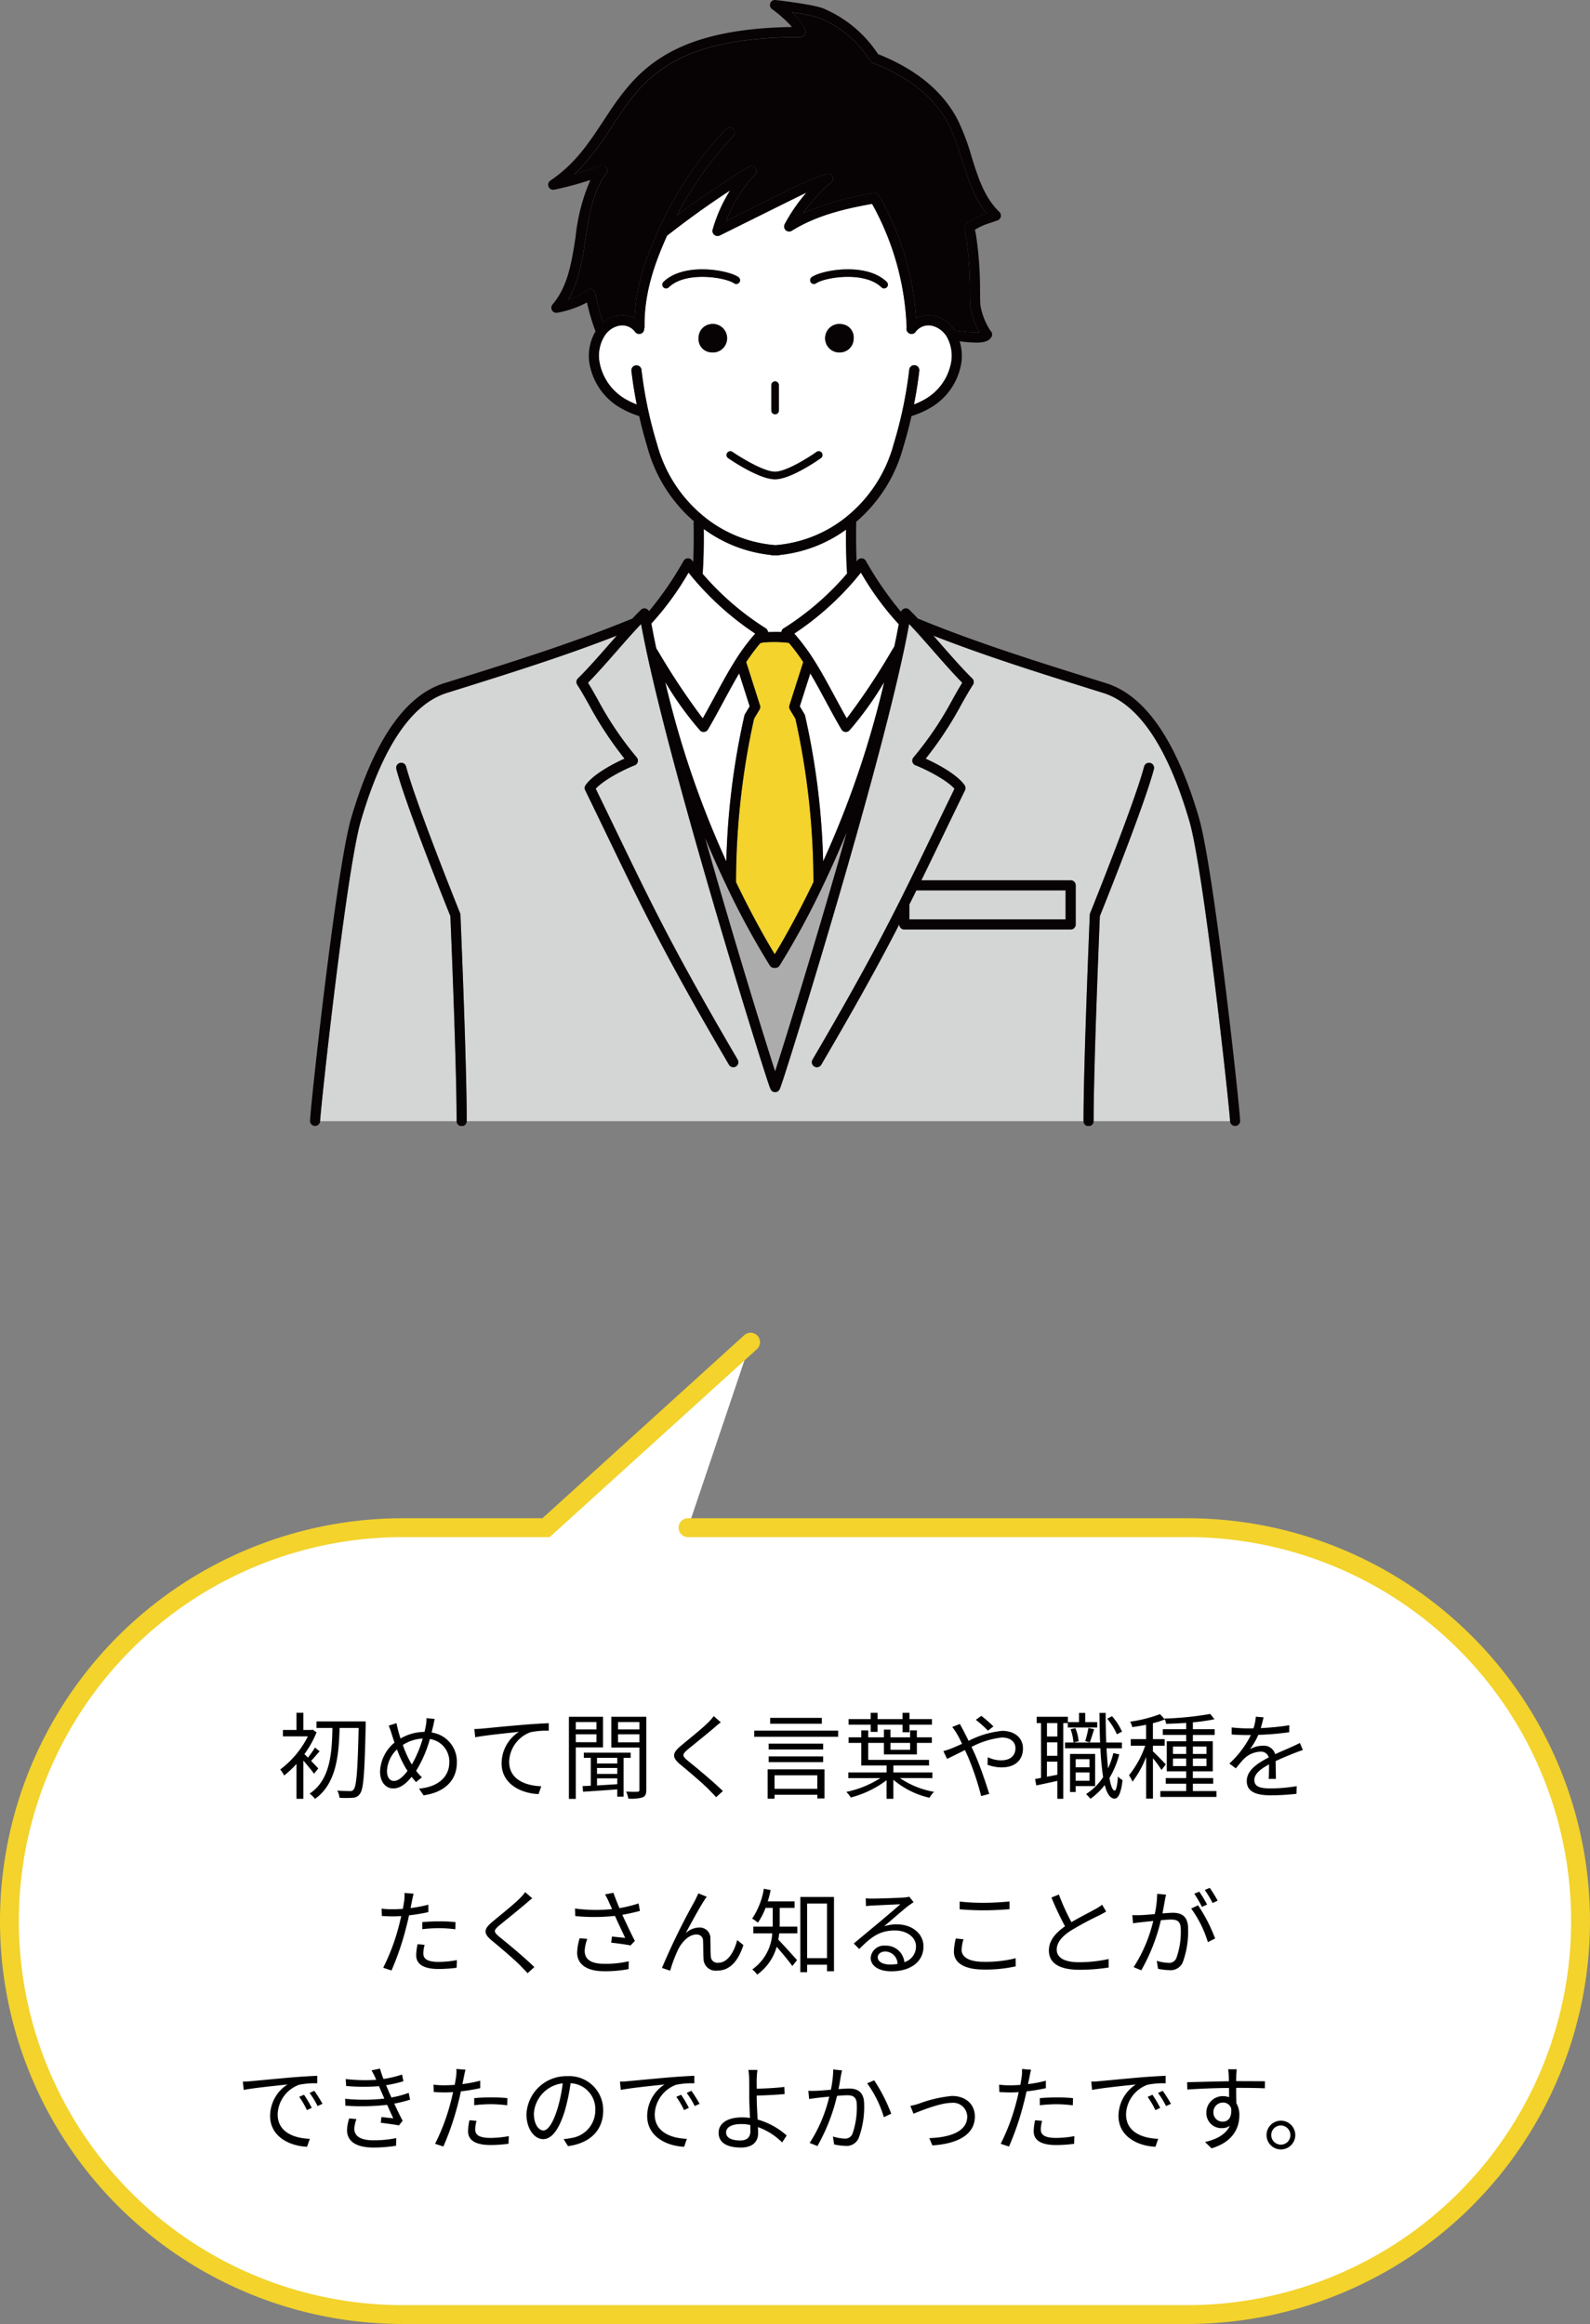
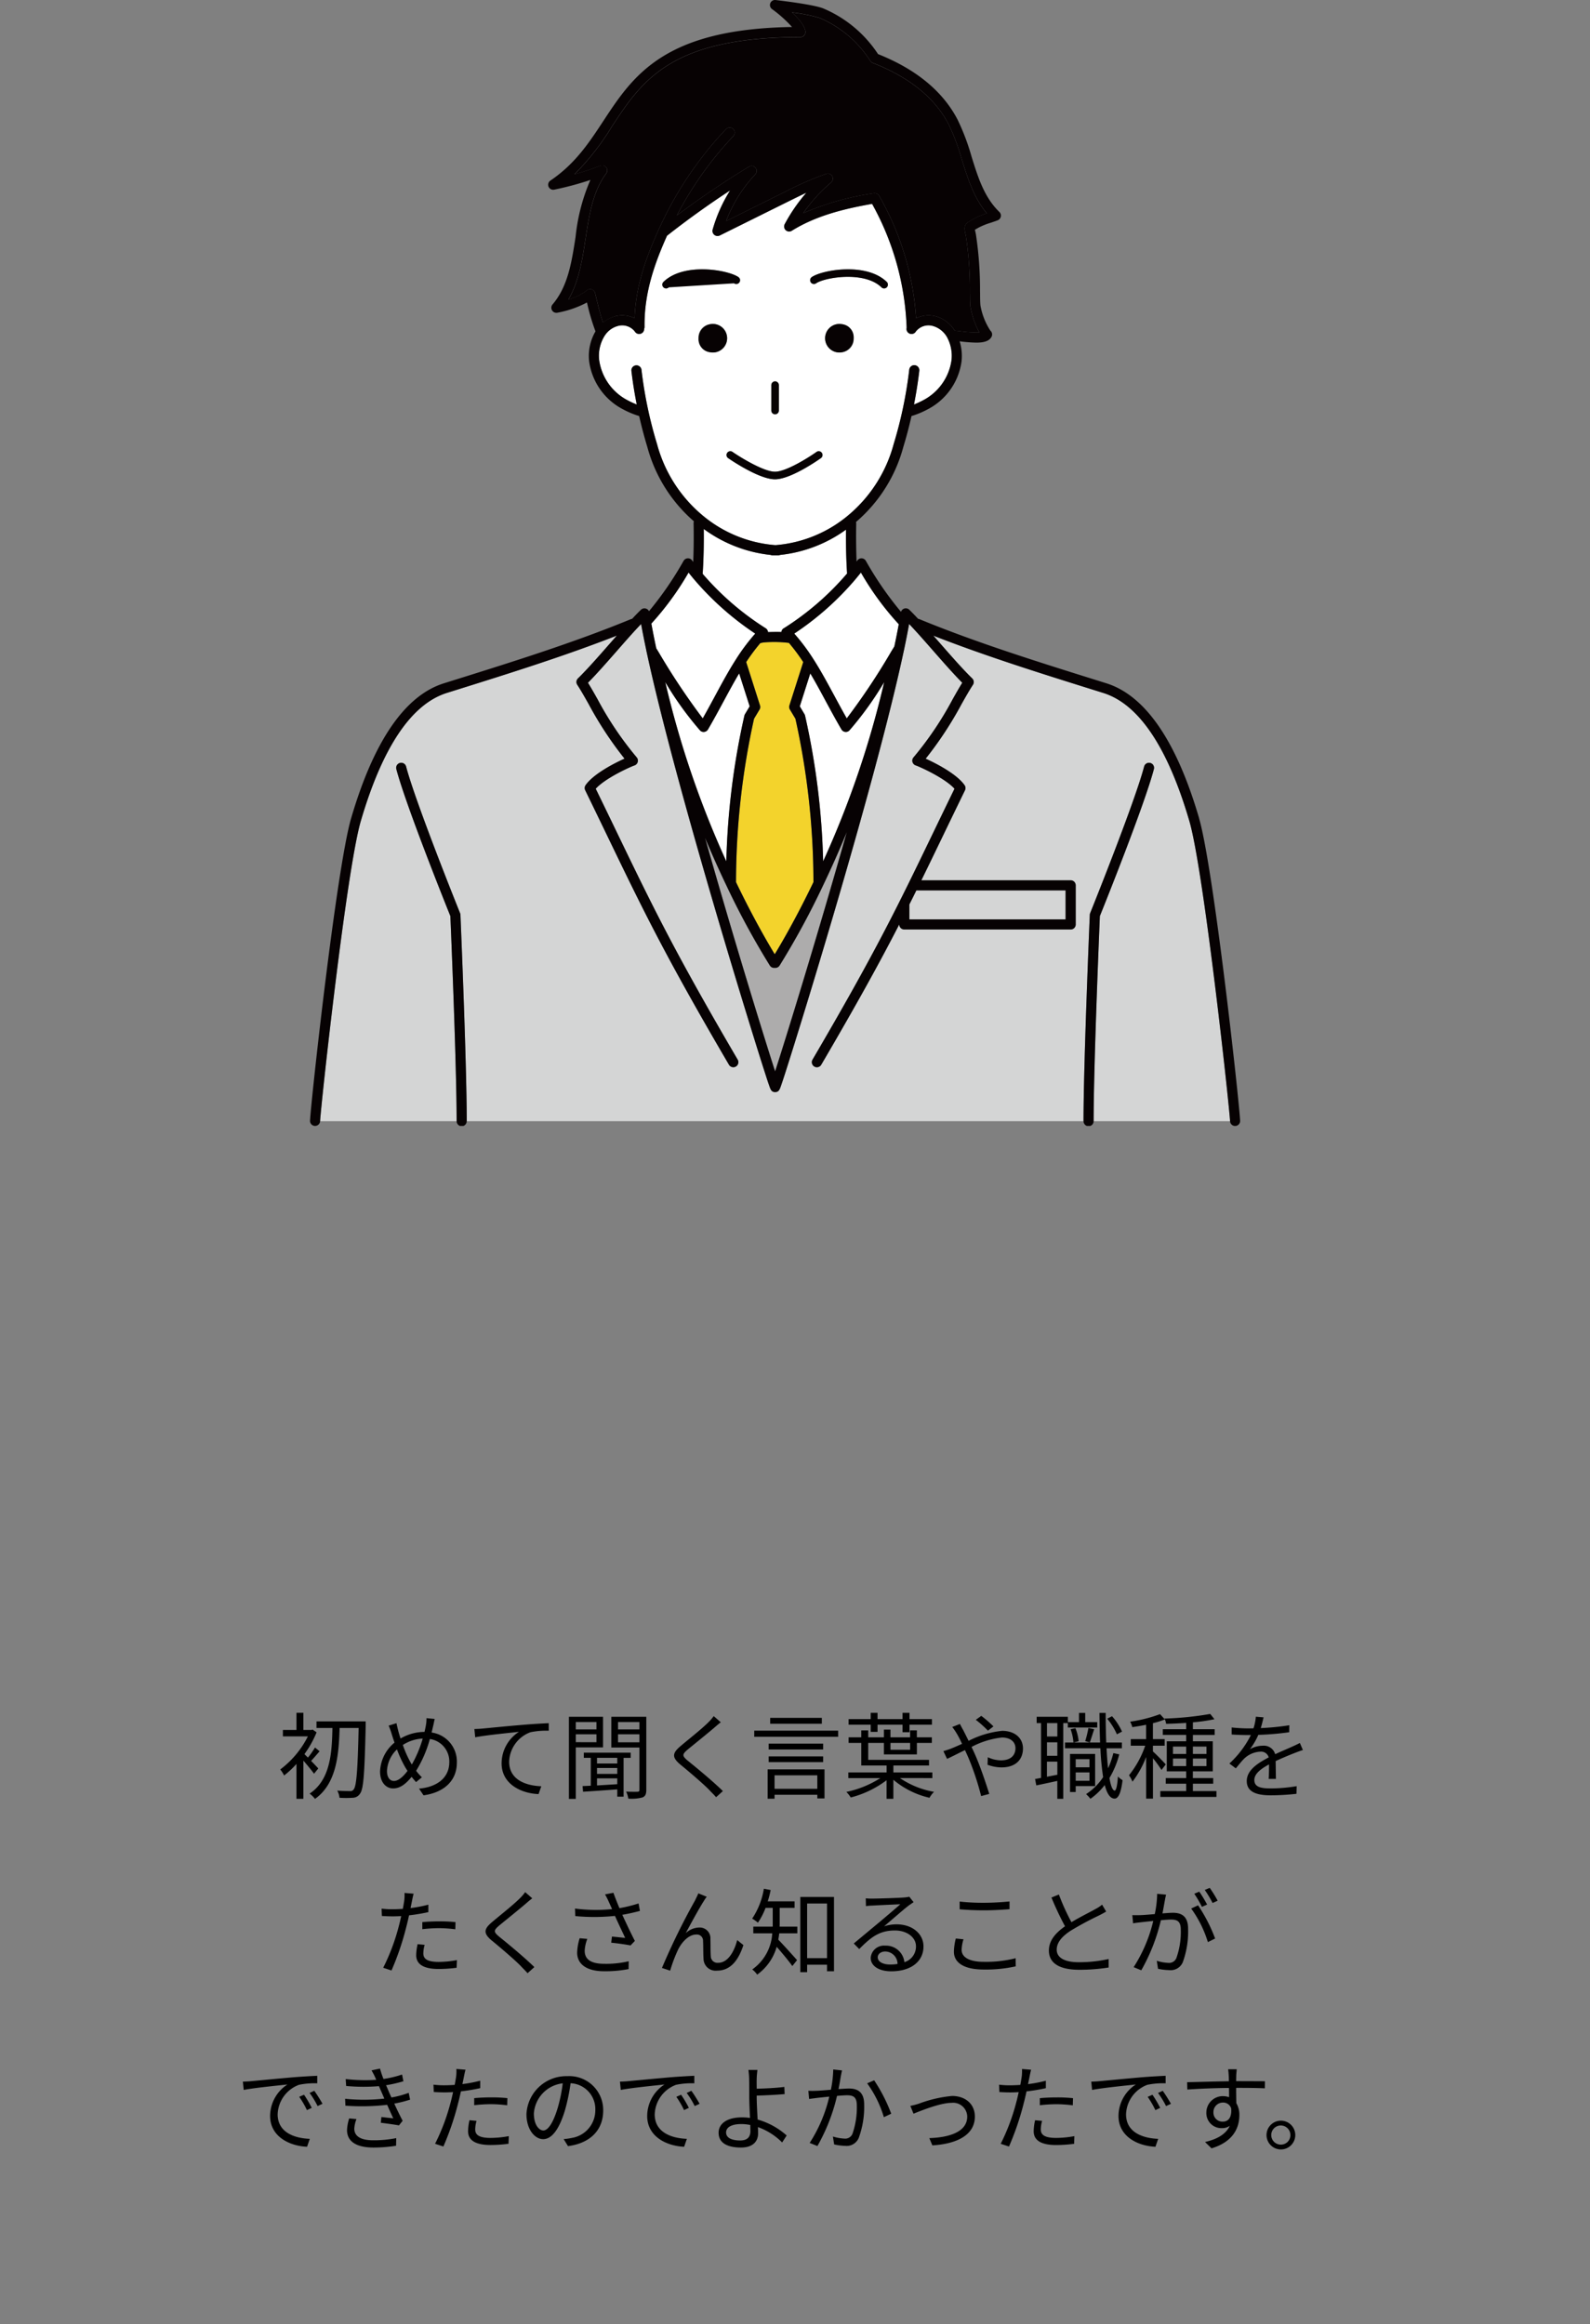
<svg xmlns="http://www.w3.org/2000/svg" width="253" height="369.682" viewBox="0 0 253 369.682">
  <rect x="0" y="0" width="253" height="369.682" fill="#808080" stroke="none" />
  <defs>
    <clipPath id="clip-path">
      <rect id="長方形_177" data-name="長方形 177" width="148.003" height="179.105" fill="none" />
    </clipPath>
  </defs>
  <g id="sec02_voice_02" transform="translate(-401.355 -1513)">
-     <path id="パス_108" data-name="パス 108" d="M119.933,2,87.383,31.512h-22.8a62.585,62.585,0,1,0,0,125.17h124.83a62.585,62.585,0,1,0,0-125.17H109.973" transform="translate(400.855 1724.5)" fill="#fff" stroke="#f3d32c" stroke-linecap="round" stroke-miterlimit="10" stroke-width="3" />
    <path id="パス_559" data-name="パス 559" d="M-76-3.69c-.18-.21-.66-.7-1.14-1.2.4-.42.885-1.005,1.35-1.53l-.735-.6a13.042,13.042,0,0,1-1.125,1.605l-.555-.555a16.08,16.08,0,0,0,1.935-3.465l-.63-.435-.195.06h-1.275v-2.73h-1.1v2.73h-2.16v1.02h3.975a14.946,14.946,0,0,1-4.4,5.265,4.389,4.389,0,0,1,.615.96A14.768,14.768,0,0,0-79.47-4.41V1.14h1.1V-4.935c.6.69,1.365,1.62,1.695,2.085Zm7.545-7.485h-7.83v1.05h2.535c-.075,3.915-.315,8.25-3.63,10.44a4.135,4.135,0,0,1,.855.84c3.435-2.43,3.795-7.05,3.915-11.28h3.03c-.15,6.765-.345,9.255-.795,9.78a.593.593,0,0,1-.585.255c-.33,0-1.14,0-2.025-.075a2.8,2.8,0,0,1,.36,1.14,16.614,16.614,0,0,0,2.13,0,1.394,1.394,0,0,0,1.14-.66c.57-.75.72-3.27.9-10.875Zm7.05,6.36a16.7,16.7,0,0,1-1.14-2.61,6.378,6.378,0,0,1,3.165-1.02A18.963,18.963,0,0,1-61.11-4.32C-61.215-4.485-61.32-4.65-61.41-4.815ZM-63.96-1.7c-.675,0-1.11-.6-1.11-1.59A5.053,5.053,0,0,1-63.48-6.72a18.585,18.585,0,0,0,1.32,2.85c.12.2.24.39.36.57C-62.46-2.43-63.225-1.7-63.96-1.7Zm5.175-9.99a5.516,5.516,0,0,1-.09,1.125c-.06.345-.135.7-.225,1.065a7.54,7.54,0,0,0-3.81,1.05c-.135-.42-.255-.8-.345-1.14-.1-.4-.225-.9-.3-1.3l-1.245.39a11.426,11.426,0,0,1,.48,1.335c.135.435.285.9.45,1.365a6.25,6.25,0,0,0-2.3,4.59c0,1.755.96,2.7,2.085,2.7s2.025-.735,2.94-1.845c.225.3.465.57.7.84l.93-.765a8.827,8.827,0,0,1-.915-1.035A19.326,19.326,0,0,0-58.245-8.37a3.6,3.6,0,0,1,3.09,3.705c0,2.28-1.725,3.915-4.815,4.185l.72,1.065c3.18-.435,5.3-2.25,5.3-5.205a4.662,4.662,0,0,0-4.02-4.785c.09-.345.165-.675.24-1,.075-.285.165-.8.255-1.155Zm7.62,1.725.135,1.32c1.6-.33,5.655-.72,6.96-.87A5.984,5.984,0,0,0-46.83-4.5c0,3.315,3.135,4.785,5.88,4.89l.435-1.245C-42.93-.945-45.63-1.86-45.63-4.77a5.175,5.175,0,0,1,3.39-4.68,12.375,12.375,0,0,1,2.91-.24v-1.2c-.99.045-2.385.12-4,.255-2.73.225-5.535.51-6.51.6C-50.13-10.005-50.6-9.975-51.165-9.96Zm19.425-1.11V-9.9h-3.285v-1.17Zm-3.285,3.21V-9.12h3.285v1.26Zm4.335.825V-11.91h-5.43V1.155h1.095v-8.19Zm2.265,2.565H-31.65v-.9h3.225ZM-31.65-2.115h3.225v.93c-1.11.075-2.22.135-3.225.2Zm3.225-.705H-31.65v-.945h3.225Zm2.13-2.55V-6.2H-33.75v.825h1.11V-.945c-.48.03-.915.045-1.305.06l.075.9c1.455-.09,3.435-.225,5.445-.375V.8h1.005V-5.37Zm-2.01-2.475V-9.12H-24.9v1.275ZM-24.9-11.07V-9.9h-3.405v-1.17Zm1.095-.84H-29.37v4.89h4.47V-.3c0,.24-.075.315-.3.315C-25.425.03-26.19.03-27.015,0a3.637,3.637,0,0,1,.345,1.11A6.615,6.615,0,0,0-24.39.915c.45-.2.585-.555.585-1.215Zm10.725-.105a6.9,6.9,0,0,1-.855.99c-1.005,1.02-3.255,2.79-4.365,3.735-1.35,1.125-1.5,1.8-.1,2.97,1.395,1.14,3.87,3.255,4.68,4.125.315.345.72.72,1.02,1.08l1.08-.975c-1.455-1.44-4.2-3.72-5.55-4.8-.96-.8-.96-1.02-.06-1.8,1.1-.9,3.225-2.61,4.26-3.5.24-.21.69-.6,1.02-.84Zm17.205.285h-8.22v.93h8.22ZM3.405-2.6V-.45H-3.4V-2.6ZM-4.5,1.125h1.1V.5h6.81V1.08h1.14V-3.54H-4.5Zm.165-5.82h8.67V-5.61h-8.67Zm8.67-2.94h-8.67v.93h8.67ZM-6.63-9.7v.975H6.72V-9.7ZM11.9-9.51H12.99v-1.14h3.975v1.2h1.11v-1.2h3.57v-.885h-3.57v-1h-1.11v1H12.99v-1H11.9v1H8.385v.885H11.9Zm6.27,1.755V-6.66h-3.12V-7.755Zm3.54,5.6v-.9H15.51v-1.1h5.67v-.9H11.505v-2.7H14v1.83h5.25v-1.83H21.63V-8.64H19.245V-9.75h-1.08v1.11h-3.12V-9.87H14v1.23h-2.49v-1.1H10.4v1.1H8.385v.885H10.4v3.6H14.43v1.1H8.34v.9h5.1A16.192,16.192,0,0,1,8.025.045a4.461,4.461,0,0,1,.7.885,16.1,16.1,0,0,0,5.7-2.745V1.14h1.08V-1.89A13.572,13.572,0,0,0,21.255.975a4.5,4.5,0,0,1,.72-.945,13.928,13.928,0,0,1-5.43-2.19Zm9.72-8.22a18.327,18.327,0,0,0-1.935-1.68l-.87.63A17.485,17.485,0,0,1,30.555-9.7Zm-6.555.09a9.33,9.33,0,0,1,.72,1.05,16.037,16.037,0,0,1,.84,1.635c-.645.285-1.245.555-1.74.75-.27.105-.8.285-1.23.405l.585,1.23c.675-.3,1.71-.84,2.85-1.395.18.39.375.81.555,1.23A43.832,43.832,0,0,1,29.475.705L30.765.36c-.51-1.635-1.44-4.41-2.25-6.24-.18-.405-.375-.825-.57-1.23a13.436,13.436,0,0,1,4.83-1.5c1.47,0,2.16.795,2.16,1.695,0,1.05-.66,1.935-2.3,1.935a4.924,4.924,0,0,1-2.1-.495l-.045,1.2a6.644,6.644,0,0,0,2.22.42c2.325,0,3.42-1.305,3.42-3.015,0-1.62-1.26-2.8-3.315-2.8a15,15,0,0,0-5.34,1.59c-.3-.615-.6-1.215-.855-1.71-.15-.255-.4-.735-.525-.975Zm27.015.735A9.8,9.8,0,0,0,50.3-12l-.765.4A10.382,10.382,0,0,1,51.075-9.12Zm-10.29.78h-1.65v-2.13H41.6ZM39.945-2.37v-2.4H41.6v2.085ZM41.6-5.7h-1.65V-7.845H41.6Zm1.665-5.205v.705h4.68v-.855H46.035v-1.47h-.99v1.47h-1.77v-.855H38.31v1.005H39V-2.19q-.518.113-.945.18L38.25-.99c.96-.2,2.145-.45,3.345-.72V1.14h.945V-10.905ZM46.77-7.83c.195-.54.45-1.38.69-2.1l-.915-.195a18.657,18.657,0,0,1-.51,2.1Zm-.06,2.67v1.29H44.52V-5.16ZM44.52-1.725V-3.06h2.19v1.335Zm3.09.84V-6H43.62V.06h.9V-.885ZM43.71-9.93a7.879,7.879,0,0,1,.45,2.115l.825-.195a7.159,7.159,0,0,0-.51-2.085Zm6.8,3.8a13.081,13.081,0,0,1-.84,2.415c-.1-.93-.18-1.995-.24-3.18H51.87v-.915H49.38c-.06-1.455-.09-3.06-.09-4.71H48.3c.015,1.665.045,3.255.1,4.71h-5.58V-6.9H48.45a42.039,42.039,0,0,0,.435,4.59A9.133,9.133,0,0,1,46.17.39a5.229,5.229,0,0,1,.69.75,10.5,10.5,0,0,0,2.28-2.19C49.485.3,50,1.1,50.7,1.11c.48.015,1.005-.6,1.275-2.94a2.792,2.792,0,0,1-.735-.585c-.09,1.41-.285,2.25-.51,2.25-.345-.015-.63-.75-.84-2a14.478,14.478,0,0,0,1.56-3.765Zm8.34,1.8C58.545-4.68,57.27-6,56.805-6.39v-.915H58.68v-1.05H56.805V-10.89a12.436,12.436,0,0,0,1.9-.6l-.765-.84a22.354,22.354,0,0,1-4.755,1.2,4.2,4.2,0,0,1,.345.87c.69-.105,1.455-.225,2.19-.375v2.28H53.28v1.05h2.3a15.49,15.49,0,0,1-2.58,4.7,5.16,5.16,0,0,1,.555,1.02,15.934,15.934,0,0,0,2.175-3.93V1.11h1.08V-5.31A17.179,17.179,0,0,1,58.17-3.45ZM60-4.065v-1.2h2.1v1.2Zm0-3.1h2.1V-6H60Zm5.325,0V-6h-2.16V-7.17Zm0,3.1h-2.16v-1.2h2.16ZM63.165-.09V-1.26H66.4v-.9h-3.24V-3.225H66.33V-8.01H63.165V-9.015H66.63V-9.93H63.165v-1.095A28.912,28.912,0,0,0,66.6-11.52l-.675-.84a50.654,50.654,0,0,1-7.275.735,2.726,2.726,0,0,1,.255.84c1.005-.03,2.115-.075,3.195-.15v1H58.38v.915H62.1V-8.01H59.01v4.785H62.1V-2.16H58.845v.9H62.1V-.09H57.99V.84h8.925V-.09ZM76.38-2.025c-.015-.72-.03-1.98-.045-2.835,1.125-.525,2.19-.96,3.03-1.29.39-.15.93-.36,1.305-.465L80.19-7.74c-.42.21-.78.39-1.23.585-.78.36-1.68.72-2.7,1.2a1.867,1.867,0,0,0-1.965-1.35,4.213,4.213,0,0,0-2.055.555,10.659,10.659,0,0,0,1.335-2.28,45.891,45.891,0,0,0,4.92-.42l.015-1.11a39.861,39.861,0,0,1-4.545.45c.21-.675.345-1.29.45-1.71l-1.23-.1a8.049,8.049,0,0,1-.375,1.845c-.345.015-.66.015-.975.015-.675,0-1.71-.06-2.5-.15V-9.09c.81.06,1.815.09,2.445.09h.615a15.717,15.717,0,0,1-3.42,4.53l1.02.765c.51-.6.93-1.155,1.35-1.56A3.954,3.954,0,0,1,73.9-6.36a1.256,1.256,0,0,1,1.335.915c-1.725.9-3.495,2.01-3.495,3.765,0,1.815,1.71,2.265,3.84,2.265A38.249,38.249,0,0,0,79.65.345L79.68-.87a26.152,26.152,0,0,1-4.05.36c-1.53,0-2.685-.165-2.685-1.335,0-.975.96-1.74,2.34-2.49,0,.78-.015,1.74-.06,2.31ZM-59.445,21.88a23.866,23.866,0,0,1,2.745-.165,21.367,21.367,0,0,1,2.505.18l.03-1.14a23.719,23.719,0,0,0-2.565-.12c-.96,0-1.935.045-2.715.12Zm.96-3.9a21.526,21.526,0,0,1-2.835.54l.225-1.1c.06-.3.165-.855.27-1.185l-1.455-.12a7.084,7.084,0,0,1-.045,1.23c-.045.3-.12.765-.225,1.305-.57.03-1.1.06-1.59.06a13.244,13.244,0,0,1-1.785-.1l.045,1.17c.525.03,1.065.06,1.725.06q.63,0,1.35-.045c-.12.54-.24,1.08-.375,1.575a33.007,33.007,0,0,1-2.49,6.645l1.32.435a44.038,44.038,0,0,0,2.325-6.81c.165-.63.33-1.32.465-1.965a28.576,28.576,0,0,0,3.075-.51Zm-1.71,6.285a8.279,8.279,0,0,0-.225,1.755c0,1.47,1.23,2.19,3.57,2.19a22.055,22.055,0,0,0,2.865-.195l.045-1.215a16.614,16.614,0,0,1-2.9.285c-2.115,0-2.445-.675-2.445-1.38a5.3,5.3,0,0,1,.21-1.335Zm17.115-8.28a6.9,6.9,0,0,1-.855.99c-1.005,1.02-3.255,2.79-4.365,3.735-1.35,1.125-1.5,1.8-.1,2.97,1.4,1.14,3.87,3.255,4.68,4.125.315.345.72.72,1.02,1.08l1.08-.975c-1.455-1.44-4.2-3.72-5.55-4.8-.96-.8-.96-1.02-.06-1.8,1.1-.9,3.225-2.61,4.26-3.5.24-.21.69-.6,1.02-.84Zm8.67,7.335a8.618,8.618,0,0,0-.4,2.28c0,1.86,1.53,2.97,4.29,2.97a19.288,19.288,0,0,0,3.9-.345l.015-1.245a15.7,15.7,0,0,1-3.9.405c-2.22,0-3.105-.78-3.105-2.085a5.931,5.931,0,0,1,.42-1.875Zm9.375-5.535a22.533,22.533,0,0,1-3.045.75c-.33-.8-.6-1.455-.96-2.445l-1.335.255a11.885,11.885,0,0,1,.63,1.245l.495,1.095a25.3,25.3,0,0,1-5.9-.09l.045,1.2a31.555,31.555,0,0,0,6.315-.03c.45,1.035,1.2,2.58,1.62,3.5-.495-.045-1.53-.165-2.1-.21l-.12.975c.96.09,2.43.3,3.075.435l.69-.72c-.645-1.245-1.455-2.97-2-4.155.915-.15,1.89-.375,2.805-.615ZM-14.19,16.72l-1.335-.54c-.18.435-.375.795-.54,1.155a107.5,107.5,0,0,0-5.25,10.71l1.305.435A23.366,23.366,0,0,1-18.735,25.1c.585-1.17,1.68-2.37,2.88-2.37a.981.981,0,0,1,1.08,1.035c.045.8.015,1.95.075,2.82a1.924,1.924,0,0,0,2.145,1.89c2.16,0,3.42-1.665,4.2-4.065l-.99-.8c-.39,1.575-1.365,3.615-3.015,3.615a1.059,1.059,0,0,1-1.185-1.05c-.06-.72-.03-1.86-.06-2.745a1.7,1.7,0,0,0-1.755-1.815,3.22,3.22,0,0,0-2.175.9c.765-1.44,2.2-4.065,2.865-5.085A5.946,5.946,0,0,1-14.19,16.72Zm11.61,1.77H-.21V17.455H-4.485a15.769,15.769,0,0,0,.465-1.8l-1.08-.21A12.006,12.006,0,0,1-6.96,20.2a5.867,5.867,0,0,1,.915.645A11.145,11.145,0,0,0-4.83,18.49h1.14v2.985H-6.78V22.54h3.015a7.549,7.549,0,0,1-3.18,5.745,3.7,3.7,0,0,1,.78.825A8.175,8.175,0,0,0-3.06,24.685c.81.915,1.98,2.325,2.49,3.06L.18,26.8c-.465-.525-2.28-2.55-2.985-3.255.06-.33.12-.675.15-1.005H.225V21.475h-2.82c.015-.18.015-.36.015-.51Zm4.365,8V17.8H4.95v8.685ZM.705,16.75V28.72h1.08V27.535H4.95V28.57H6.06V16.75ZM14.985,27.5c-1.11,0-1.965-.42-1.965-1.155,0-.51.51-.915,1.185-.915a1.984,1.984,0,0,1,1.965,1.98A7.317,7.317,0,0,1,14.985,27.5Zm3.06-10.785a5.319,5.319,0,0,1-.81.12c-.78.075-4.305.18-5.07.18a8.434,8.434,0,0,1-1.05-.045l.03,1.245a7.152,7.152,0,0,1,1-.09c.765-.045,3.69-.18,4.47-.21-.735.66-2.58,2.22-3.405,2.91-.87.72-2.775,2.31-4.005,3.33l.87.885c1.89-1.92,3.24-2.955,5.685-2.955,1.875,0,3.345,1.065,3.345,2.52a2.59,2.59,0,0,1-1.845,2.52A2.933,2.933,0,0,0,14.2,24.5a2.111,2.111,0,0,0-2.3,1.95c0,1.23,1.245,2.13,3.27,2.13,3.135,0,5.13-1.56,5.13-3.96,0-2.01-1.785-3.51-4.26-3.51a6.312,6.312,0,0,0-2.01.315c1.14-.96,3.135-2.715,3.87-3.27.225-.165.555-.39.825-.57Zm8.01,2c1.185.1,2.445.165,3.93.165,1.365,0,3-.1,4.005-.18V17.47c-1.065.1-2.58.21-4.005.21a33.155,33.155,0,0,1-3.93-.195Zm-.615,4.65a9.418,9.418,0,0,0-.3,2.085c0,1.86,1.755,2.85,4.77,2.85a21.847,21.847,0,0,0,5.07-.51l-.015-1.29a19.305,19.305,0,0,1-5.085.57c-2.37,0-3.51-.78-3.51-1.89a5.856,5.856,0,0,1,.3-1.695ZM48.72,17.98a5.962,5.962,0,0,1-1.065.7c-.81.465-2.415,1.245-3.81,2.085a34.129,34.129,0,0,1-2-4.4l-1.185.48a49.231,49.231,0,0,0,2.16,4.575c-1.59,1.11-2.565,2.325-2.565,3.855,0,2.22,2.025,3.06,4.815,3.06a29.153,29.153,0,0,0,4.695-.36v-1.35a21.88,21.88,0,0,1-4.755.51c-2.34,0-3.51-.765-3.51-2,0-1.125.825-2.1,2.2-3A50.04,50.04,0,0,1,48.225,19.7c.435-.225.81-.42,1.14-.63Zm18.39-.63a19.728,19.728,0,0,0-1.26-2.04l-.795.33A16.82,16.82,0,0,1,66.3,17.71Zm-1.68.615a21.354,21.354,0,0,0-1.245-2.055l-.795.33a18.362,18.362,0,0,1,1.215,2.085Zm-7.95-1.71A16.259,16.259,0,0,1,57.1,19.48c-.9.075-1.755.15-2.25.165s-.855.015-1.32,0l.12,1.305c.375-.075.975-.135,1.335-.18.39-.045,1.095-.12,1.875-.2a23.55,23.55,0,0,1-3.12,7.35l1.215.5a29.843,29.843,0,0,0,3.12-7.965c.645-.06,1.23-.105,1.59-.105.96,0,1.575.24,1.575,1.59a12.33,12.33,0,0,1-.7,4.53,1.241,1.241,0,0,1-1.29.765,6.771,6.771,0,0,1-1.83-.33l.2,1.275a9.071,9.071,0,0,0,1.755.21,2.1,2.1,0,0,0,2.175-1.23,14.287,14.287,0,0,0,.855-5.355c0-2.01-1.08-2.535-2.415-2.535-.36,0-.975.045-1.665.1.165-.8.3-1.665.39-2.1.045-.3.12-.6.18-.885Zm5.415,2.34a17.976,17.976,0,0,1,2.655,5.34l1.155-.57a25.132,25.132,0,0,0-2.715-5.28ZM-78.27,48.215l-.765.33a13.925,13.925,0,0,1,1.23,2.115l.765-.36A17.8,17.8,0,0,0-78.27,48.215Zm1.635-.63-.75.345a13.36,13.36,0,0,1,1.275,2.085l.78-.36A22.658,22.658,0,0,0-76.635,47.585ZM-88,46.13l.135,1.32c1.605-.33,5.655-.72,6.96-.87a6,6,0,0,0-2.76,5.01c0,3.315,3.135,4.785,5.88,4.9l.435-1.26c-2.415-.09-5.115-1.005-5.115-3.9a5.194,5.194,0,0,1,3.39-4.695,12.308,12.308,0,0,1,2.91-.24V45.2c-.99.045-2.385.12-4.005.255-2.73.24-5.535.51-6.51.6C-86.97,46.085-87.435,46.115-88,46.13Zm16.92,5.85a6.707,6.707,0,0,0-.345,1.86c0,1.86,1.56,2.775,4.215,2.775a23.008,23.008,0,0,0,3.585-.285l.03-1.215a17.84,17.84,0,0,1-3.66.345c-2.115,0-3.015-.72-3.015-1.86a5.081,5.081,0,0,1,.345-1.515Zm9.465-4.065a15.491,15.491,0,0,1-2.745.735c-.255-.555-.465-1.02-.585-1.335l-.27-.615a20.518,20.518,0,0,0,2.76-.63L-62.67,45a16.72,16.72,0,0,1-2.955.705,15.258,15.258,0,0,1-.555-1.65l-1.35.285a10.706,10.706,0,0,1,.555,1.05c.06.135.12.285.195.45a27.011,27.011,0,0,1-4.86-.12l.075,1.1a30.459,30.459,0,0,0,5.22.03c.105.24.21.51.33.765l.525,1.215a29.655,29.655,0,0,1-6.24.03l.045,1.095a35.71,35.71,0,0,0,6.645-.135c.345.78.69,1.56.975,2.145-.465-.045-1.17-.12-1.89-.21l-.1.915c.945.12,2.145.285,2.895.42l.585-.735c-.42-.78-.9-1.785-1.335-2.73a19.785,19.785,0,0,0,2.52-.63Zm10.425,1.965a23.866,23.866,0,0,1,2.745-.165,21.367,21.367,0,0,1,2.505.18l.03-1.14a23.719,23.719,0,0,0-2.565-.12c-.96,0-1.935.045-2.715.12Zm.96-3.9a21.526,21.526,0,0,1-2.835.54l.225-1.1c.06-.3.165-.855.27-1.185l-1.455-.12a7.084,7.084,0,0,1-.045,1.23c-.045.3-.12.765-.225,1.305-.57.03-1.1.06-1.59.06a13.244,13.244,0,0,1-1.785-.1l.045,1.17c.525.03,1.065.06,1.725.06q.63,0,1.35-.045c-.12.54-.24,1.08-.375,1.575a33.007,33.007,0,0,1-2.49,6.645l1.32.435a44.037,44.037,0,0,0,2.325-6.81c.165-.63.33-1.32.465-1.965a28.577,28.577,0,0,0,3.075-.51Zm-1.71,6.285a8.279,8.279,0,0,0-.225,1.755c0,1.47,1.23,2.19,3.57,2.19a22.055,22.055,0,0,0,2.865-.195l.045-1.215a16.614,16.614,0,0,1-2.9.285c-2.115,0-2.445-.675-2.445-1.38a5.3,5.3,0,0,1,.21-1.335Zm11.76,1.635c-.645,0-1.515-.825-1.515-2.7a5.179,5.179,0,0,1,4.59-4.8,23.967,23.967,0,0,1-.825,4C-38.7,52.91-39.525,53.9-40.185,53.9Zm3.915,2.49c3.54-.465,5.6-2.55,5.6-5.67a5.393,5.393,0,0,0-5.7-5.46,6.343,6.343,0,0,0-6.51,6.045c0,2.445,1.335,3.975,2.655,3.975,1.38,0,2.565-1.575,3.48-4.62a31.392,31.392,0,0,0,.885-4.275A4.117,4.117,0,0,1-31.92,50.69a4.453,4.453,0,0,1-3.765,4.4,9.311,9.311,0,0,1-1.275.18Zm18-8.175-.765.33a13.925,13.925,0,0,1,1.23,2.115l.765-.36A17.8,17.8,0,0,0-18.27,48.215Zm1.635-.63-.75.345a13.36,13.36,0,0,1,1.275,2.085l.78-.36A22.658,22.658,0,0,0-16.635,47.585ZM-28,46.13l.135,1.32c1.6-.33,5.655-.72,6.96-.87a6.005,6.005,0,0,0-2.76,5.01c0,3.315,3.135,4.785,5.88,4.9l.435-1.26c-2.415-.09-5.115-1.005-5.115-3.9a5.194,5.194,0,0,1,3.39-4.695,12.308,12.308,0,0,1,2.91-.24V45.2c-.99.045-2.385.12-4.005.255-2.73.24-5.535.51-6.51.6C-26.97,46.085-27.435,46.115-28,46.13Zm20.76,7.83c0,1.02-.525,1.53-1.62,1.53-1.425,0-2.25-.45-2.25-1.275s.87-1.335,2.4-1.335a6.749,6.749,0,0,1,1.455.15C-7.26,53.4-7.245,53.72-7.245,53.96Zm1.005-5.61c1.215-.03,3.12-.12,4.44-.24l-.045-1.14c-1.335.18-3.21.255-4.4.285,0-.585-.015-1.11,0-1.515a12.94,12.94,0,0,1,.12-1.47H-7.56a10.887,10.887,0,0,1,.12,1.47c.015.63.015,1.86.015,2.715,0,.885.06,2.25.12,3.45a8.9,8.9,0,0,0-1.26-.09c-2.565,0-3.735,1.11-3.735,2.445,0,1.7,1.515,2.355,3.555,2.355,1.98,0,2.73-1.05,2.73-2.265,0-.27-.015-.6-.03-.99A10.38,10.38,0,0,1-2.19,55.805l.72-1.11A11.786,11.786,0,0,0-6.09,52.16c-.075-1.29-.15-2.73-.15-3.7ZM5.94,44.195a17.455,17.455,0,0,1-.375,3.225c-.9.075-1.77.15-2.265.165a12.916,12.916,0,0,1-1.32,0L2.1,48.89c.39-.06.99-.135,1.335-.18.39-.045,1.11-.12,1.875-.195A23.273,23.273,0,0,1,2.19,55.88l1.23.495A29.8,29.8,0,0,0,6.54,48.4c.645-.06,1.23-.1,1.59-.1.945,0,1.56.24,1.56,1.59A12.767,12.767,0,0,1,9,54.425a1.249,1.249,0,0,1-1.3.765,7.311,7.311,0,0,1-1.815-.33l.2,1.26a8.883,8.883,0,0,0,1.74.225A2.09,2.09,0,0,0,9.99,55.1a14.276,14.276,0,0,0,.87-5.355c0-2.01-1.1-2.52-2.415-2.52-.36,0-.975.045-1.665.09.165-.795.3-1.665.375-2.1.06-.285.12-.6.18-.87Zm5.4,2.205a17.859,17.859,0,0,1,2.655,5.385l1.17-.555a26.09,26.09,0,0,0-2.715-5.31Zm6.87,3.585.5,1.245c.96-.375,4.2-1.725,6.045-1.725a2.245,2.245,0,0,1,2.505,2.175c0,2.43-2.82,3.33-6.03,3.435l.48,1.155c4.005-.24,6.765-1.71,6.765-4.575,0-2.025-1.53-3.285-3.63-3.285a20.24,20.24,0,0,0-5.25,1.215A9.867,9.867,0,0,1,18.21,49.985Zm20.6-.1a23.866,23.866,0,0,1,2.745-.165,21.367,21.367,0,0,1,2.505.18l.03-1.14a23.719,23.719,0,0,0-2.565-.12c-.96,0-1.935.045-2.715.12Zm.96-3.9a21.526,21.526,0,0,1-2.835.54l.225-1.1c.06-.3.165-.855.27-1.185l-1.455-.12a7.084,7.084,0,0,1-.045,1.23c-.045.3-.12.765-.225,1.305-.57.03-1.1.06-1.59.06a13.244,13.244,0,0,1-1.785-.1l.045,1.17c.525.03,1.065.06,1.725.06q.63,0,1.35-.045c-.12.54-.24,1.08-.375,1.575a33.007,33.007,0,0,1-2.49,6.645l1.32.435a44.037,44.037,0,0,0,2.325-6.81c.165-.63.33-1.32.465-1.965a28.577,28.577,0,0,0,3.075-.51Zm-1.71,6.285a8.279,8.279,0,0,0-.225,1.755c0,1.47,1.23,2.19,3.57,2.19a22.055,22.055,0,0,0,2.865-.195L44.31,54.8a16.614,16.614,0,0,1-2.9.285c-2.115,0-2.445-.675-2.445-1.38a5.3,5.3,0,0,1,.21-1.335Zm18.675-4.05-.765.33a13.925,13.925,0,0,1,1.23,2.115l.765-.36A17.8,17.8,0,0,0,56.73,48.215Zm1.635-.63-.75.345a13.36,13.36,0,0,1,1.275,2.085l.78-.36A22.658,22.658,0,0,0,58.365,47.585ZM46.995,46.13l.135,1.32c1.6-.33,5.655-.72,6.96-.87a6,6,0,0,0-2.76,5.01c0,3.315,3.135,4.785,5.88,4.9l.435-1.26c-2.415-.09-5.115-1.005-5.115-3.9a5.194,5.194,0,0,1,3.39-4.695,12.308,12.308,0,0,1,2.91-.24V45.2c-.99.045-2.385.12-4.005.255-2.73.24-5.535.51-6.51.6C48.03,46.085,47.565,46.115,46.995,46.13ZM67.95,52.49a1.429,1.429,0,0,1-1.515-1.47,1.508,1.508,0,0,1,1.5-1.56,1.318,1.318,0,0,1,1.32.915C69.39,51.785,68.82,52.49,67.95,52.49Zm2.3-5.37c2.175,0,3.525.03,4.365.075l.015-1.125c-.72,0-2.55-.015-4.35-.015H70.05c0-.39.015-.735.015-.96l.075-.93H68.775c.03.18.075.615.09.93.015.21.03.555.03.975-2.205.03-5,.12-6.645.15l.03,1.17c1.86-.135,4.38-.24,6.63-.255.015.51.015,1.035.015,1.47a2.979,2.979,0,0,0-.99-.165,2.612,2.612,0,0,0-2.625,2.6,2.393,2.393,0,0,0,2.46,2.49,2.133,2.133,0,0,0,1.275-.375c-.615,1.32-1.995,2.13-3.945,2.58l1.035,1.005c3.45-1.035,4.425-3.27,4.425-5.28a3.627,3.627,0,0,0-.48-1.905c-.015-.675-.03-1.59-.03-2.43Zm6.915,5.22a2.288,2.288,0,1,0,2.295,2.28A2.289,2.289,0,0,0,77.16,52.34Zm0,3.81a1.523,1.523,0,1,1,1.515-1.53A1.5,1.5,0,0,1,77.16,56.15Z" transform="translate(528 1798)" />
    <g id="グループ_324" data-name="グループ 324" transform="translate(450.689 1513)">
      <g id="グループ_323" data-name="グループ 323" transform="translate(0)" clip-path="url(#clip-path)">
        <path id="パス_455" data-name="パス 455" d="M142.708,302.733c-3.444-11.76-8.054-18.62-13.7-20.39l-1.493-.467c-8.522-2.667-17.3-5.419-25.548-8.65.41.463.816.929,1.223,1.392,1.714,1.955,3.484,3.975,4.964,5.415a.805.805,0,0,1,.109,1.018c-.567.865-1.143,1.883-1.806,3.058a57.7,57.7,0,0,1-5.713,8.69c1.73.781,4.956,2.45,6.192,4.216a.8.8,0,0,1,.064.813c-1.308,2.684-2.474,5.1-3.561,7.351-1.2,2.482-2.3,4.76-3.38,6.964h23.762a.8.8,0,0,1,.8.8v6.228a.8.8,0,0,1-.8.8H97.341a.807.807,0,0,1-.8-.8v-.008c-3.082,5.995-6.679,12.537-12.412,22.322a.8.8,0,1,1-1.388-.813c10.082-17.208,13.534-24.357,19.247-36.194,1.026-2.128,2.124-4.4,3.343-6.9-1.545-1.706-5.508-3.484-6.16-3.705a.8.8,0,0,1-.354-1.291,53.442,53.442,0,0,0,6.24-9.27c.523-.925,1.022-1.81,1.509-2.591-1.416-1.432-3.026-3.267-4.587-5.045-1.308-1.493-2.647-3.026-3.87-4.3-.217,1.211-.479,2.535-.772,3.939a1,1,0,0,1-.036.161c-2.317,10.915-6.787,26.936-10.433,39.429-2.784,9.547-5.214,17.465-6.413,21.336-.8,2.583-1.533,4.925-2.072,6.6-.253.785-.454,1.4-.6,1.815-.265.785-.4,1.179-.994,1.179s-.728-.394-.994-1.179c-.145-.414-.346-1.03-.6-1.815-.543-1.678-1.279-4.019-2.076-6.6-1.2-3.87-3.629-11.788-6.413-21.336-3.609-12.364-8.027-28.192-10.364-39.095a.847.847,0,0,1-.044-.221c-.322-1.509-.6-2.921-.833-4.212-1.223,1.279-2.563,2.812-3.87,4.3-1.561,1.778-3.17,3.613-4.587,5.045.487.781.986,1.666,1.509,2.591a53.441,53.441,0,0,0,6.24,9.27.806.806,0,0,1-.35,1.291c-.656.221-4.619,2-6.163,3.705,1.219,2.5,2.317,4.772,3.343,6.9,5.713,11.837,9.165,18.986,19.247,36.194a.8.8,0,1,1-1.388.813c-10.114-17.264-13.579-24.434-19.312-36.311-1.086-2.253-2.253-4.667-3.561-7.351a.8.8,0,0,1,.064-.813c1.235-1.766,4.462-3.436,6.192-4.216a57.676,57.676,0,0,1-5.713-8.69c-.664-1.175-1.239-2.193-1.806-3.058a.8.8,0,0,1,.112-1.018c1.477-1.44,3.247-3.46,4.961-5.415.406-.463.813-.929,1.223-1.392-8.248,3.231-17.027,5.983-25.548,8.65l-1.493.467c-5.649,1.77-10.26,8.63-13.7,20.39C8.6,310.466,4.522,347.851,4.39,350.458v.012H26.11c0-.018-.005-.035-.005-.053,0-8.849-.911-30.626-.993-32.573-.7-1.728-7.1-17.683-8.6-23.381a.8.8,0,1,1,1.556-.409c1.527,5.8,8.515,23.142,8.586,23.317a.805.805,0,0,1,.058.267c.01.234,1,23.524,1,32.779,0,.018,0,.036-.005.053h98.154c0-.018-.005-.035-.005-.053,0-9.255.99-32.545,1-32.779a.805.805,0,0,1,.058-.267c.071-.175,7.059-17.515,8.586-23.317a.8.8,0,1,1,1.556.409c-1.5,5.7-7.9,21.653-8.6,23.381-.082,1.947-.993,23.723-.993,32.573,0,.018,0,.036-.005.053h21.72v-.012c-.133-2.607-4.208-39.992-6.474-47.725" transform="translate(-2.784 -172.117)" fill="#d4d5d5" />
        <path id="パス_456" data-name="パス 456" d="M196.015,282.434a30.829,30.829,0,0,0-2.273-3.05,19.311,19.311,0,0,0-4.112-.064l-.447.1a31.047,31.047,0,0,0-2.245,3.013l2.2,6.9a.783.783,0,0,1-.076.656l-.873,1.456a120.735,120.735,0,0,0-2.869,25.995c2.74,5.7,5.11,9.748,6.16,11.471,1.05-1.722,3.42-5.773,6.16-11.471a120.444,120.444,0,0,0-2.869-25.995l-.873-1.456a.814.814,0,0,1-.076-.656Z" transform="translate(-117.536 -177.109)" fill="#f3d32c" />
        <path id="パス_457" data-name="パス 457" d="M119.705,53.75a4.446,4.446,0,0,1,3.215.282c.2-5.279,1.915-9.821,3.774-13.961a.089.089,0,0,1,.012-.02v0a57.572,57.572,0,0,1,10.762-16.1.8.8,0,1,1,1.167,1.106,55.8,55.8,0,0,0-8.984,12.629c3.693-2.768,7.532-5.371,11.45-7.753a.8.8,0,0,1,1,1.239,22.36,22.36,0,0,0-4.615,7.407q3.1-1.539,6.212-3.082l3.2-1.589a49.138,49.138,0,0,1,6.514-2.84.8.8,0,0,1,.768,1.376,25.453,25.453,0,0,0-4.418,4.872A44.022,44.022,0,0,1,161,34.156h.02a.391.391,0,0,1,.068,0,.743.743,0,0,1,.093,0,.171.171,0,0,1,.044.008,1.085,1.085,0,0,1,.113.016.058.058,0,0,0,.028.008c.04.012.076.028.117.044a.141.141,0,0,0,.032.02.564.564,0,0,1,.1.06.352.352,0,0,1,.04.032.649.649,0,0,1,.076.072.178.178,0,0,1,.032.044.628.628,0,0,1,.064.08s0,.008.008.012a45.057,45.057,0,0,1,5.882,19.489,4.466,4.466,0,0,1,3.223-.29,5.2,5.2,0,0,1,2.925,2.261c.262.016.583.048.97.1a19.379,19.379,0,0,0,2.945.189,13.848,13.848,0,0,1-1.428-4.144c-.052-.6-.056-1.183-.06-1.75,0-.209,0-.422-.008-.632a58.3,58.3,0,0,0-.632-8.783c-.04-.209-.08-.382-.113-.523-.257-1.147-.012-1.481.97-2.036.1-.052.205-.117.326-.185a11.524,11.524,0,0,1,2.144-.889c-2.08-2.478-3.038-5.556-3.971-8.542a34.954,34.954,0,0,0-2.1-5.6c-2.189-4.229-6.256-7.52-12.09-9.793a.822.822,0,0,1-.41-.354,17.857,17.857,0,0,0-8.031-6.8,26.3,26.3,0,0,0-4.41-.881c1.05.978,2.052,2.132,2.14,3.05a.807.807,0,0,1-.8.881c-20.64.008-25.186,6.916-30,14.227a40.1,40.1,0,0,1-5.963,7.608q2.094-.6,4.128-1.376a.8.8,0,0,1,.933,1.231c-2.12,2.869-2.684,6.494-3.275,10.336-.519,3.359-1.05,6.812-2.736,9.716a8.826,8.826,0,0,0,2.945-1.464.808.808,0,0,1,.764-.149.817.817,0,0,1,.531.567c.1.406.2.813.3,1.215.294,1.211.575,2.374.97,3.508a4.948,4.948,0,0,1,1.811-.974" transform="translate(-71.281 -3.408)" fill="#070203" />
        <path id="パス_458" data-name="パス 458" d="M153.749,139.261a20.51,20.51,0,0,0,11.841-4.949,22.269,22.269,0,0,0,6.989-11.129,67.146,67.146,0,0,0,2.478-11.837.8.8,0,0,1,1.6.189c-.209,1.79-.495,3.581-.845,5.355a12.62,12.62,0,0,0,1.432-.66,8.53,8.53,0,0,0,4.534-6.357,6.2,6.2,0,0,0-.5-3.271c-.016-.028-.028-.06-.044-.093a3.781,3.781,0,0,0-2.317-2.08,2.555,2.555,0,0,0-2.8.841.8.8,0,0,1-1.473-.583v-.016a43.612,43.612,0,0,0-5.5-19.694c-4.345.764-8.863,1.843-12.762,4.269a.8.8,0,0,1-1.135-1.058,27,27,0,0,1,3.436-4.985c-.881.41-1.75.841-2.607,1.263l-3.227,1.6q-3.971,1.973-7.942,3.939a.807.807,0,0,1-1.131-.941,24.1,24.1,0,0,1,2.772-6.22c-3.44,2.249-6.8,4.663-10.034,7.2-1.911,4.281-3.649,9-3.573,14.484a.79.79,0,0,1-.06.322.8.8,0,0,1-1.493.418,2.552,2.552,0,0,0-2.8-.841,3.56,3.56,0,0,0-1.867,1.34.944.944,0,0,1-.076.1,5.984,5.984,0,0,0-.917,4,8.54,8.54,0,0,0,4.534,6.357,12.367,12.367,0,0,0,1.436.66c-.354-1.774-.64-3.565-.849-5.355a.806.806,0,0,1,1.6-.189,67.143,67.143,0,0,0,2.478,11.837,22.269,22.269,0,0,0,6.989,11.129,20.488,20.488,0,0,0,11.837,4.949m10.592-30.678a2.271,2.271,0,1,1,1.869-2.235,2.077,2.077,0,0,1-1.869,2.235m-4.8-11.956c1.617-1.135,8.685-2.406,11.934.764a.6.6,0,1,1-.843.864c-2.715-2.65-9.069-1.572-10.4-.64a.6.6,0,1,1-.694-.988m-5.833,16.578h0a.6.6,0,0,1,.6.6l0,4.039a.6.6,0,0,1-.6.6h0a.6.6,0,0,1-.6-.6l0-4.039a.6.6,0,0,1,.6-.6m-.018,14.378c1.787,0,5.378-2.272,6.612-3.148a.6.6,0,1,1,.7.984c-.486.345-4.817,3.371-7.311,3.371s-6.947-3.022-7.447-3.366a.6.6,0,1,1,.684-.994c1.274.877,4.971,3.153,6.763,3.153m-16.9-29.328a.6.6,0,1,1-.843-.864c3.248-3.17,10.317-1.9,11.934-.764a.6.6,0,1,1-.694.988c-1.327-.932-7.682-2.009-10.4.64m6.617,5.858a2.271,2.271,0,1,1-1.869,2.235,2.077,2.077,0,0,1,1.869-2.235" transform="translate(-79.712 -52.544)" fill="#fff" />
        <path id="パス_459" data-name="パス 459" d="M167.129,299.557a.8.8,0,0,1,.089-.209l.748-1.247-1.674-5.242c-.833,1.4-1.621,2.861-2.442,4.381-.8,1.477-1.617,3-2.519,4.538a.8.8,0,0,1-.591.39.86.86,0,0,1-.1.008.785.785,0,0,1-.563-.233,52.144,52.144,0,0,1-5.544-7.7,151.33,151.33,0,0,0,9.72,28.526,118.206,118.206,0,0,1,2.881-23.207" transform="translate(-98.008 -185.743)" fill="#fff" />
        <path id="パス_460" data-name="パス 460" d="M260.722,389.483v2.374H285.59v-4.619H261.84c-.37.752-.74,1.5-1.118,2.245" transform="translate(-165.361 -245.603)" fill="#d4d5d5" />
        <path id="パス_461" data-name="パス 461" d="M183.71,383.146a.983.983,0,0,1-1.545,0,125.929,125.929,0,0,1-6.92-12.746c-1.058-2.209-2.213-4.752-3.392-7.568,4.514,15.94,9.338,31.547,11.145,37.139,1.843-5.7,6.816-21.8,11.4-38.045-1.308,3.178-2.6,6.031-3.77,8.473a125.935,125.935,0,0,1-6.92,12.746" transform="translate(-108.996 -229.549)" fill="#adacac" />
        <path id="パス_462" data-name="パス 462" d="M220.381,302.183a.989.989,0,0,1-.1-.008.792.792,0,0,1-.587-.39c-.905-1.537-1.726-3.062-2.523-4.538-.817-1.521-1.605-2.977-2.438-4.377l-1.67,5.238.744,1.247a.8.8,0,0,1,.089.209,117.846,117.846,0,0,1,2.881,23.211,151.058,151.058,0,0,0,9.72-28.525,52.752,52.752,0,0,1-5.544,7.7.794.794,0,0,1-.567.233" transform="translate(-135.131 -185.75)" fill="#fff" />
        <path id="パス_463" data-name="パス 463" d="M220.491,249.953a.014.014,0,0,0,0,.008,46.361,46.361,0,0,1-9.837,8.759c.084.093.161.181.237.27.012.016.024.028.036.044a32.124,32.124,0,0,1,2.7,3.637.164.164,0,0,1,.02.036.244.244,0,0,1,.028.04c1.211,1.883,2.265,3.846,3.388,5.922.624,1.155,1.263,2.342,1.943,3.537a106.367,106.367,0,0,0,6.985-10.469s0-.008,0-.012.016-.028.024-.04c.141-.225.274-.447.406-.66l.165-.27c.262-1.251.495-2.43.7-3.524a45.535,45.535,0,0,1-6.023-8.22c-.213.27-.467.583-.768.941" transform="translate(-133.603 -157.934)" fill="#fff" />
        <path id="パス_464" data-name="パス 464" d="M158.59,268.67c1.118-2.076,2.177-4.039,3.388-5.922.008-.016.02-.032.028-.048A31.857,31.857,0,0,1,165,258.72a46.676,46.676,0,0,1-9.8-8.71c-.318-.378-.587-.712-.809-1a46.247,46.247,0,0,1-5.922,8.119c.221,1.207.483,2.523.781,3.931.125.2.257.414.394.64a.014.014,0,0,0,0,.008,110.076,110.076,0,0,0,7,10.5c.68-1.195,1.32-2.382,1.943-3.537" transform="translate(-94.164 -157.934)" fill="#fff" />
        <path id="パス_465" data-name="パス 465" d="M193.792,237.147c-.093-1.376-.149-2.865-.169-4.546-.012-.8-.008-1.609,0-2.43a21.821,21.821,0,0,1-10.5,4.027.82.82,0,0,1-.33.068h-.829a.8.8,0,0,1-.326-.068,21.851,21.851,0,0,1-10.646-4.128c.024,1.967,0,4.546-.173,7.137a44.562,44.562,0,0,0,10.026,8.654.814.814,0,0,1,.374.583v.032c.6-.024,1.38-.044,2.128-.016v-.016a.791.791,0,0,1,.374-.583,44.393,44.393,0,0,0,10.07-8.715" transform="translate(-108.341 -145.92)" fill="#fff" />
        <path id="パス_466" data-name="パス 466" d="M181.294,196.508a.6.6,0,0,0,.155.839c.5.345,4.958,3.366,7.447,3.366s6.825-3.026,7.311-3.371a.6.6,0,1,0-.7-.984c-1.233.875-4.825,3.148-6.612,3.148s-5.489-2.276-6.762-3.153a.6.6,0,0,0-.839.155" transform="translate(-114.917 -124.468)" fill="#070203" />
-         <path id="パス_467" data-name="パス 467" d="M164.664,119.365a.6.6,0,0,0,.694-.988c-1.617-1.135-8.686-2.405-11.934.765a.6.6,0,0,0,.843.864c2.715-2.65,9.069-1.572,10.4-.64" transform="translate(-97.192 -74.295)" fill="#070203" />
+         <path id="パス_467" data-name="パス 467" d="M164.664,119.365a.6.6,0,0,0,.694-.988c-1.617-1.135-8.686-2.405-11.934.765a.6.6,0,0,0,.843.864" transform="translate(-97.192 -74.295)" fill="#070203" />
        <path id="パス_468" data-name="パス 468" d="M201.268,171.095h0a.6.6,0,0,0,.6-.6l0-4.039a.6.6,0,0,0-.6-.6h0a.6.6,0,0,0-.6.6l0,4.039a.6.6,0,0,0,.6.6" transform="translate(-127.269 -105.188)" fill="#070203" />
        <path id="パス_469" data-name="パス 469" d="M218.509,119.365c1.327-.932,7.682-2.01,10.4.64a.6.6,0,1,0,.843-.864c-3.248-3.17-10.317-1.9-11.934-.765a.6.6,0,0,0,.693.988" transform="translate(-137.985 -74.295)" fill="#070203" />
        <path id="パス_470" data-name="パス 470" d="M170.894,145.462a2.271,2.271,0,1,0-1.869-2.235,2.077,2.077,0,0,0,1.869,2.235" transform="translate(-107.203 -89.423)" fill="#070203" />
        <path id="パス_471" data-name="パス 471" d="M228.139,140.992a2.271,2.271,0,1,0,1.869,2.235,2.077,2.077,0,0,0-1.869-2.235" transform="translate(-143.51 -89.423)" fill="#070203" />
        <path id="パス_472" data-name="パス 472" d="M47.692,355.922a.8.8,0,0,0-.058-.267c-.071-.175-7.059-17.515-8.586-23.317a.8.8,0,0,0-1.556.409c1.5,5.7,7.9,21.654,8.6,23.381.082,1.947.993,23.723.993,32.573,0,.018,0,.035.005.053a.8.8,0,0,0,1.6,0c0-.018.005-.035.005-.053,0-9.254-.99-32.545-1-32.779" transform="translate(-23.762 -210.403)" fill="#070203" />
        <path id="パス_473" data-name="パス 473" d="M141.469,130.165c-3.6-12.311-8.574-19.537-14.77-21.477l-1.493-.467c-9.475-2.965-19.272-6.031-28.256-9.736a.848.848,0,0,0-.193-.048c-.483-.519-.958-1.006-1.4-1.44a.794.794,0,0,0-1.32.334,53.826,53.826,0,0,1-5.588-8.1.8.8,0,0,0-1.368-.064s-.044.064-.117.165c-.032-.837-.056-1.718-.068-2.667-.016-1.106-.012-2.245.012-3.384a.946.946,0,0,0-.036-.241A.43.43,0,0,1,86.912,83,23.792,23.792,0,0,0,94.4,71.11c.495-1.621.929-3.267,1.3-4.925A14.229,14.229,0,0,0,98.3,65.1a10.13,10.13,0,0,0,5.363-7.58,7.849,7.849,0,0,0-.3-3.227,23.548,23.548,0,0,0,2.647.209c1.191,0,2.064-.225,2.43-.929a.8.8,0,0,0-.185-.978,10.651,10.651,0,0,1-1.581-4c-.048-.527-.052-1.058-.056-1.621,0-.217,0-.435-.008-.648a58.716,58.716,0,0,0-.66-9.061c-.044-.229-.089-.414-.125-.571-.008-.048-.02-.1-.032-.149.068-.04.149-.084.221-.125.1-.06.217-.125.346-.2a10.874,10.874,0,0,1,1.959-.789c.362-.125.74-.249,1.094-.386a.8.8,0,0,0,.27-1.328c-2.4-2.33-3.384-5.472-4.422-8.8a35.791,35.791,0,0,0-2.213-5.862c-2.342-4.518-6.6-8.035-12.669-10.449a19.49,19.49,0,0,0-8.638-7.234C80.3.734,74.717.078,74.082.006a.8.8,0,0,0-.563,1.448,19.873,19.873,0,0,1,3.17,2.84C56.3,4.613,51.406,12.044,46.675,19.237c-2.313,3.516-4.5,6.832-8.417,9.479a.8.8,0,0,0,.612,1.452,50.767,50.767,0,0,0,5.737-1.541,30.441,30.441,0,0,0-2.354,9.049c-.628,4.056-1.219,7.886-3.669,10.758a.806.806,0,0,0-.076.933.8.8,0,0,0,.857.374,16.169,16.169,0,0,0,4.7-1.625c0,.02.012.044.016.068a33.166,33.166,0,0,0,1.34,4.526,7.731,7.731,0,0,0-1.006,4.808,10.14,10.14,0,0,0,5.363,7.58,14.349,14.349,0,0,0,2.591,1.086c.374,1.658.809,3.3,1.3,4.925a23.83,23.83,0,0,0,7.411,11.817.777.777,0,0,0-.052.306c.032,1.6.04,3.818-.06,6.164-.1-.145-.165-.229-.165-.233a.808.808,0,0,0-1.372.064,53.728,53.728,0,0,1-5.5,8A.8.8,0,0,0,52.649,97c-.447.435-.921.921-1.4,1.44a.849.849,0,0,0-.193.048c-8.984,3.706-18.781,6.771-28.256,9.736l-1.493.467c-6.2,1.939-11.165,9.165-14.77,21.477C4.237,138.01.169,174.88,0,178.26a.682.682,0,0,0,0,.093.8.8,0,0,0,.756.748.165.165,0,0,0,.044,0,.8.8,0,0,0,.8-.752v-.012c.133-2.607,4.208-39.992,6.474-47.725,3.444-11.76,8.055-18.62,13.7-20.39l1.493-.467c8.521-2.667,17.3-5.419,25.548-8.65-.41.463-.817.929-1.223,1.392-1.714,1.955-3.484,3.975-4.961,5.415a.8.8,0,0,0-.113,1.018c.567.865,1.143,1.883,1.806,3.058a57.674,57.674,0,0,0,5.713,8.69c-1.73.781-4.957,2.45-6.192,4.216a.8.8,0,0,0-.064.813c1.308,2.684,2.474,5.1,3.561,7.351,5.733,11.877,9.2,19.046,19.312,36.311a.8.8,0,1,0,1.388-.813C57.968,151.352,54.516,144.2,48.8,132.366c-1.026-2.128-2.124-4.4-3.343-6.9,1.545-1.706,5.508-3.484,6.164-3.705a.806.806,0,0,0,.35-1.291,53.44,53.44,0,0,1-6.24-9.27c-.523-.925-1.022-1.811-1.509-2.591,1.416-1.432,3.026-3.267,4.587-5.045,1.308-1.493,2.647-3.026,3.87-4.3.229,1.291.511,2.7.833,4.212a.864.864,0,0,0,.044.221c2.338,10.9,6.755,26.731,10.364,39.095,2.784,9.547,5.214,17.465,6.413,21.336.8,2.583,1.533,4.925,2.076,6.6.249.785.451,1.4.6,1.815.266.785.4,1.179.994,1.179s.728-.394.994-1.179c.145-.414.346-1.03.6-1.815.539-1.678,1.275-4.019,2.072-6.6,1.2-3.87,3.629-11.788,6.413-21.336,3.645-12.492,8.115-28.513,10.433-39.429a1.04,1.04,0,0,0,.036-.161c.294-1.4.555-2.728.772-3.939,1.223,1.279,2.563,2.812,3.87,4.3,1.561,1.778,3.17,3.613,4.587,5.045-.487.781-.986,1.666-1.509,2.591a53.441,53.441,0,0,1-6.24,9.27.8.8,0,0,0,.354,1.291c.652.221,4.615,2,6.16,3.705-1.219,2.5-2.317,4.772-3.343,6.9-5.713,11.837-9.165,18.986-19.248,36.194a.8.8,0,1,0,1.388.813c5.733-9.785,9.33-16.327,12.412-22.321v.008a.807.807,0,0,0,.8.8h26.478a.8.8,0,0,0,.8-.8v-6.228a.8.8,0,0,0-.8-.8H97.272c1.082-2.2,2.181-4.482,3.38-6.964,1.086-2.253,2.253-4.667,3.561-7.351a.8.8,0,0,0-.064-.813c-1.235-1.766-4.462-3.436-6.192-4.216a57.673,57.673,0,0,0,5.713-8.69c.664-1.175,1.239-2.193,1.806-3.058a.805.805,0,0,0-.109-1.018c-1.481-1.44-3.251-3.46-4.965-5.415-.406-.463-.813-.929-1.223-1.392,8.248,3.231,17.027,5.983,25.548,8.65l1.493.467c5.649,1.77,10.26,8.63,13.7,20.39,2.265,7.733,6.341,45.118,6.474,47.725v.012a.8.8,0,0,0,.8.752.165.165,0,0,0,.044,0,.8.8,0,0,0,.756-.748.684.684,0,0,0,0-.093c-.169-3.38-4.237-40.249-6.534-48.1M45.347,46.592a.817.817,0,0,0-.531-.567.808.808,0,0,0-.764.149,8.83,8.83,0,0,1-2.945,1.464c1.686-2.9,2.217-6.357,2.736-9.716.591-3.842,1.155-7.467,3.275-10.336a.8.8,0,0,0-.933-1.231q-2.034.779-4.128,1.376a40.1,40.1,0,0,0,5.963-7.608c4.812-7.31,9.358-14.218,30-14.227a.807.807,0,0,0,.8-.881c-.089-.917-1.09-2.072-2.14-3.05a26.313,26.313,0,0,1,4.41.881,17.857,17.857,0,0,1,8.031,6.8.822.822,0,0,0,.41.354c5.834,2.273,9.9,5.564,12.09,9.793a34.954,34.954,0,0,1,2.1,5.6c.933,2.985,1.891,6.063,3.971,8.542a11.524,11.524,0,0,0-2.144.889c-.121.068-.229.133-.326.185-.982.555-1.227.889-.97,2.036.032.141.072.314.113.523A58.3,58.3,0,0,1,105,46.359c0,.209,0,.422.008.632,0,.567.008,1.155.06,1.75a13.848,13.848,0,0,0,1.428,4.144,19.379,19.379,0,0,1-2.945-.189c-.386-.048-.708-.08-.97-.1a5.2,5.2,0,0,0-2.925-2.261,4.466,4.466,0,0,0-3.223.29,45.057,45.057,0,0,0-5.882-19.489s-.008-.008-.008-.012a.627.627,0,0,0-.064-.08A.179.179,0,0,0,90.445,31a.651.651,0,0,0-.076-.072.352.352,0,0,0-.04-.032.564.564,0,0,0-.1-.06.141.141,0,0,1-.032-.02c-.04-.016-.076-.032-.117-.044a.058.058,0,0,1-.028-.008,1.084,1.084,0,0,0-.113-.016.171.171,0,0,0-.044-.008.744.744,0,0,0-.093,0,.39.39,0,0,0-.068,0h-.02A44.022,44.022,0,0,0,78.483,33.9,25.452,25.452,0,0,1,82.9,29.03a.8.8,0,0,0-.768-1.376,49.138,49.138,0,0,0-6.514,2.84l-3.2,1.589q-3.108,1.539-6.212,3.082a22.36,22.36,0,0,1,4.615-7.407.8.8,0,0,0-1-1.239C65.9,28.9,62.064,31.5,58.371,34.273a55.8,55.8,0,0,1,8.984-12.629.8.8,0,1,0-1.167-1.106,57.571,57.571,0,0,0-10.762,16.1v0a.088.088,0,0,0-.012.02c-1.859,4.14-3.577,8.682-3.774,13.961a4.446,4.446,0,0,0-3.215-.282,4.948,4.948,0,0,0-1.811.974c-.394-1.135-.676-2.3-.97-3.508-.1-.4-.2-.809-.3-1.215M55.212,70.64A67.144,67.144,0,0,1,52.734,58.8a.806.806,0,0,0-1.6.189c.209,1.79.495,3.581.849,5.355a12.367,12.367,0,0,1-1.436-.66,8.54,8.54,0,0,1-4.534-6.357,5.985,5.985,0,0,1,.917-4,.945.945,0,0,0,.076-.1,3.56,3.56,0,0,1,1.867-1.34,2.552,2.552,0,0,1,2.8.841.8.8,0,0,0,1.493-.418.79.79,0,0,0,.06-.322C53.152,46.5,54.89,41.784,56.8,37.5c3.231-2.539,6.594-4.953,10.034-7.2a24.1,24.1,0,0,0-2.772,6.22.807.807,0,0,0,1.131.941q3.971-1.967,7.942-3.939l3.227-1.6c.857-.422,1.726-.853,2.607-1.263a27,27,0,0,0-3.436,4.985A.8.8,0,0,0,76.669,36.7c3.9-2.426,8.417-3.5,12.762-4.269a43.612,43.612,0,0,1,5.5,19.694v.016a.8.8,0,0,0,1.473.583,2.555,2.555,0,0,1,2.8-.841,3.781,3.781,0,0,1,2.317,2.08c.016.032.028.064.044.093a6.205,6.205,0,0,1,.5,3.271,8.53,8.53,0,0,1-4.534,6.357,12.619,12.619,0,0,1-1.432.66c.35-1.774.636-3.565.845-5.355a.8.8,0,0,0-1.6-.189A67.144,67.144,0,0,1,92.867,70.64a22.269,22.269,0,0,1-6.989,11.129,20.51,20.51,0,0,1-11.841,4.949A20.488,20.488,0,0,1,62.2,81.768,22.269,22.269,0,0,1,55.212,70.64m21.147,42.233.873,1.456A120.444,120.444,0,0,1,80.1,140.324c-2.74,5.7-5.11,9.749-6.16,11.471-1.05-1.722-3.42-5.773-6.16-11.471a120.736,120.736,0,0,1,2.869-25.995l.873-1.456a.783.783,0,0,0,.076-.656l-2.2-6.9a31.052,31.052,0,0,1,2.245-3.013l.447-.1a19.313,19.313,0,0,1,4.112.064,30.83,30.83,0,0,1,2.273,3.05l-2.2,6.892a.814.814,0,0,0,.076.656m-.978-12.931a.791.791,0,0,0-.374.583v.016c-.748-.028-1.533-.008-2.128.016v-.032a.814.814,0,0,0-.374-.583,44.563,44.563,0,0,1-10.026-8.654c.177-2.591.2-5.17.173-7.137A21.851,21.851,0,0,0,73.3,88.278a.8.8,0,0,0,.326.068h.829a.821.821,0,0,0,.33-.068,21.821,21.821,0,0,0,10.5-4.027c-.008.821-.012,1.633,0,2.43.02,1.682.076,3.17.169,4.546a44.393,44.393,0,0,1-10.07,8.715m-19.9,3.826c-.137-.225-.27-.439-.394-.64-.3-1.408-.559-2.724-.781-3.931a46.245,46.245,0,0,0,5.922-8.119c.221.286.491.62.809,1a46.677,46.677,0,0,0,9.8,8.711,31.851,31.851,0,0,0-2.993,3.979c-.008.016-.02.032-.028.048-1.211,1.883-2.269,3.846-3.388,5.922-.624,1.155-1.263,2.342-1.943,3.537a110.074,110.074,0,0,1-7-10.5.014.014,0,0,1,0-.008M62.064,116.2a.785.785,0,0,0,.563.233.85.85,0,0,0,.1-.008.8.8,0,0,0,.591-.39c.9-1.537,1.722-3.062,2.519-4.538.821-1.521,1.609-2.981,2.442-4.381l1.674,5.242-.748,1.247a.8.8,0,0,0-.089.209,118.2,118.2,0,0,0-2.881,23.207A151.328,151.328,0,0,1,56.52,108.5a52.171,52.171,0,0,0,5.544,7.7M74,170.422c-1.806-5.592-6.63-21.2-11.145-37.139,1.179,2.816,2.334,5.359,3.392,7.568a125.928,125.928,0,0,0,6.92,12.746.794.794,0,0,0,.676.37.3.3,0,0,1,.193,0,.794.794,0,0,0,.676-.37,125.932,125.932,0,0,0,6.92-12.746c1.171-2.442,2.462-5.295,3.77-8.473-4.587,16.246-9.559,32.348-11.4,38.045m7.64-33.4a117.845,117.845,0,0,0-2.881-23.211.8.8,0,0,0-.089-.209l-.744-1.247,1.67-5.238c.833,1.4,1.621,2.857,2.438,4.377.8,1.477,1.617,3,2.523,4.538a.792.792,0,0,0,.587.39.991.991,0,0,0,.1.008.794.794,0,0,0,.567-.233,52.757,52.757,0,0,0,5.544-7.7,151.056,151.056,0,0,1-9.72,28.525m11.342-34.2-.165.27c-.133.213-.266.435-.406.66-.008.012-.016.028-.024.04s0,.008,0,.012A106.366,106.366,0,0,1,85.4,114.273c-.68-1.195-1.32-2.382-1.943-3.537-1.123-2.076-2.177-4.039-3.388-5.922a.245.245,0,0,0-.028-.04.164.164,0,0,0-.02-.036,32.123,32.123,0,0,0-2.7-3.637c-.012-.016-.024-.028-.036-.044-.076-.089-.153-.177-.237-.27a46.361,46.361,0,0,0,9.837-8.759.014.014,0,0,1,0-.008c.3-.358.555-.672.768-.941a45.537,45.537,0,0,0,6.023,8.22c-.2,1.094-.435,2.273-.7,3.524m27.246,38.813v4.619H95.361V143.88c.378-.748.748-1.493,1.118-2.245Z" transform="translate(0 0)" fill="#070203" />
        <path id="パス_474" data-name="パス 474" d="M339.089,356.128c.7-1.727,7.1-17.683,8.6-23.381a.8.8,0,1,0-1.556-.409c-1.527,5.8-8.516,23.142-8.586,23.317a.8.8,0,0,0-.058.267c-.01.234-1,23.525-1,32.779,0,.018,0,.035.005.053a.8.8,0,0,0,1.6,0c0-.018.005-.035.005-.053,0-8.849.911-30.626.993-32.573" transform="translate(-213.414 -210.402)" fill="#070203" />
      </g>
    </g>
  </g>
</svg>